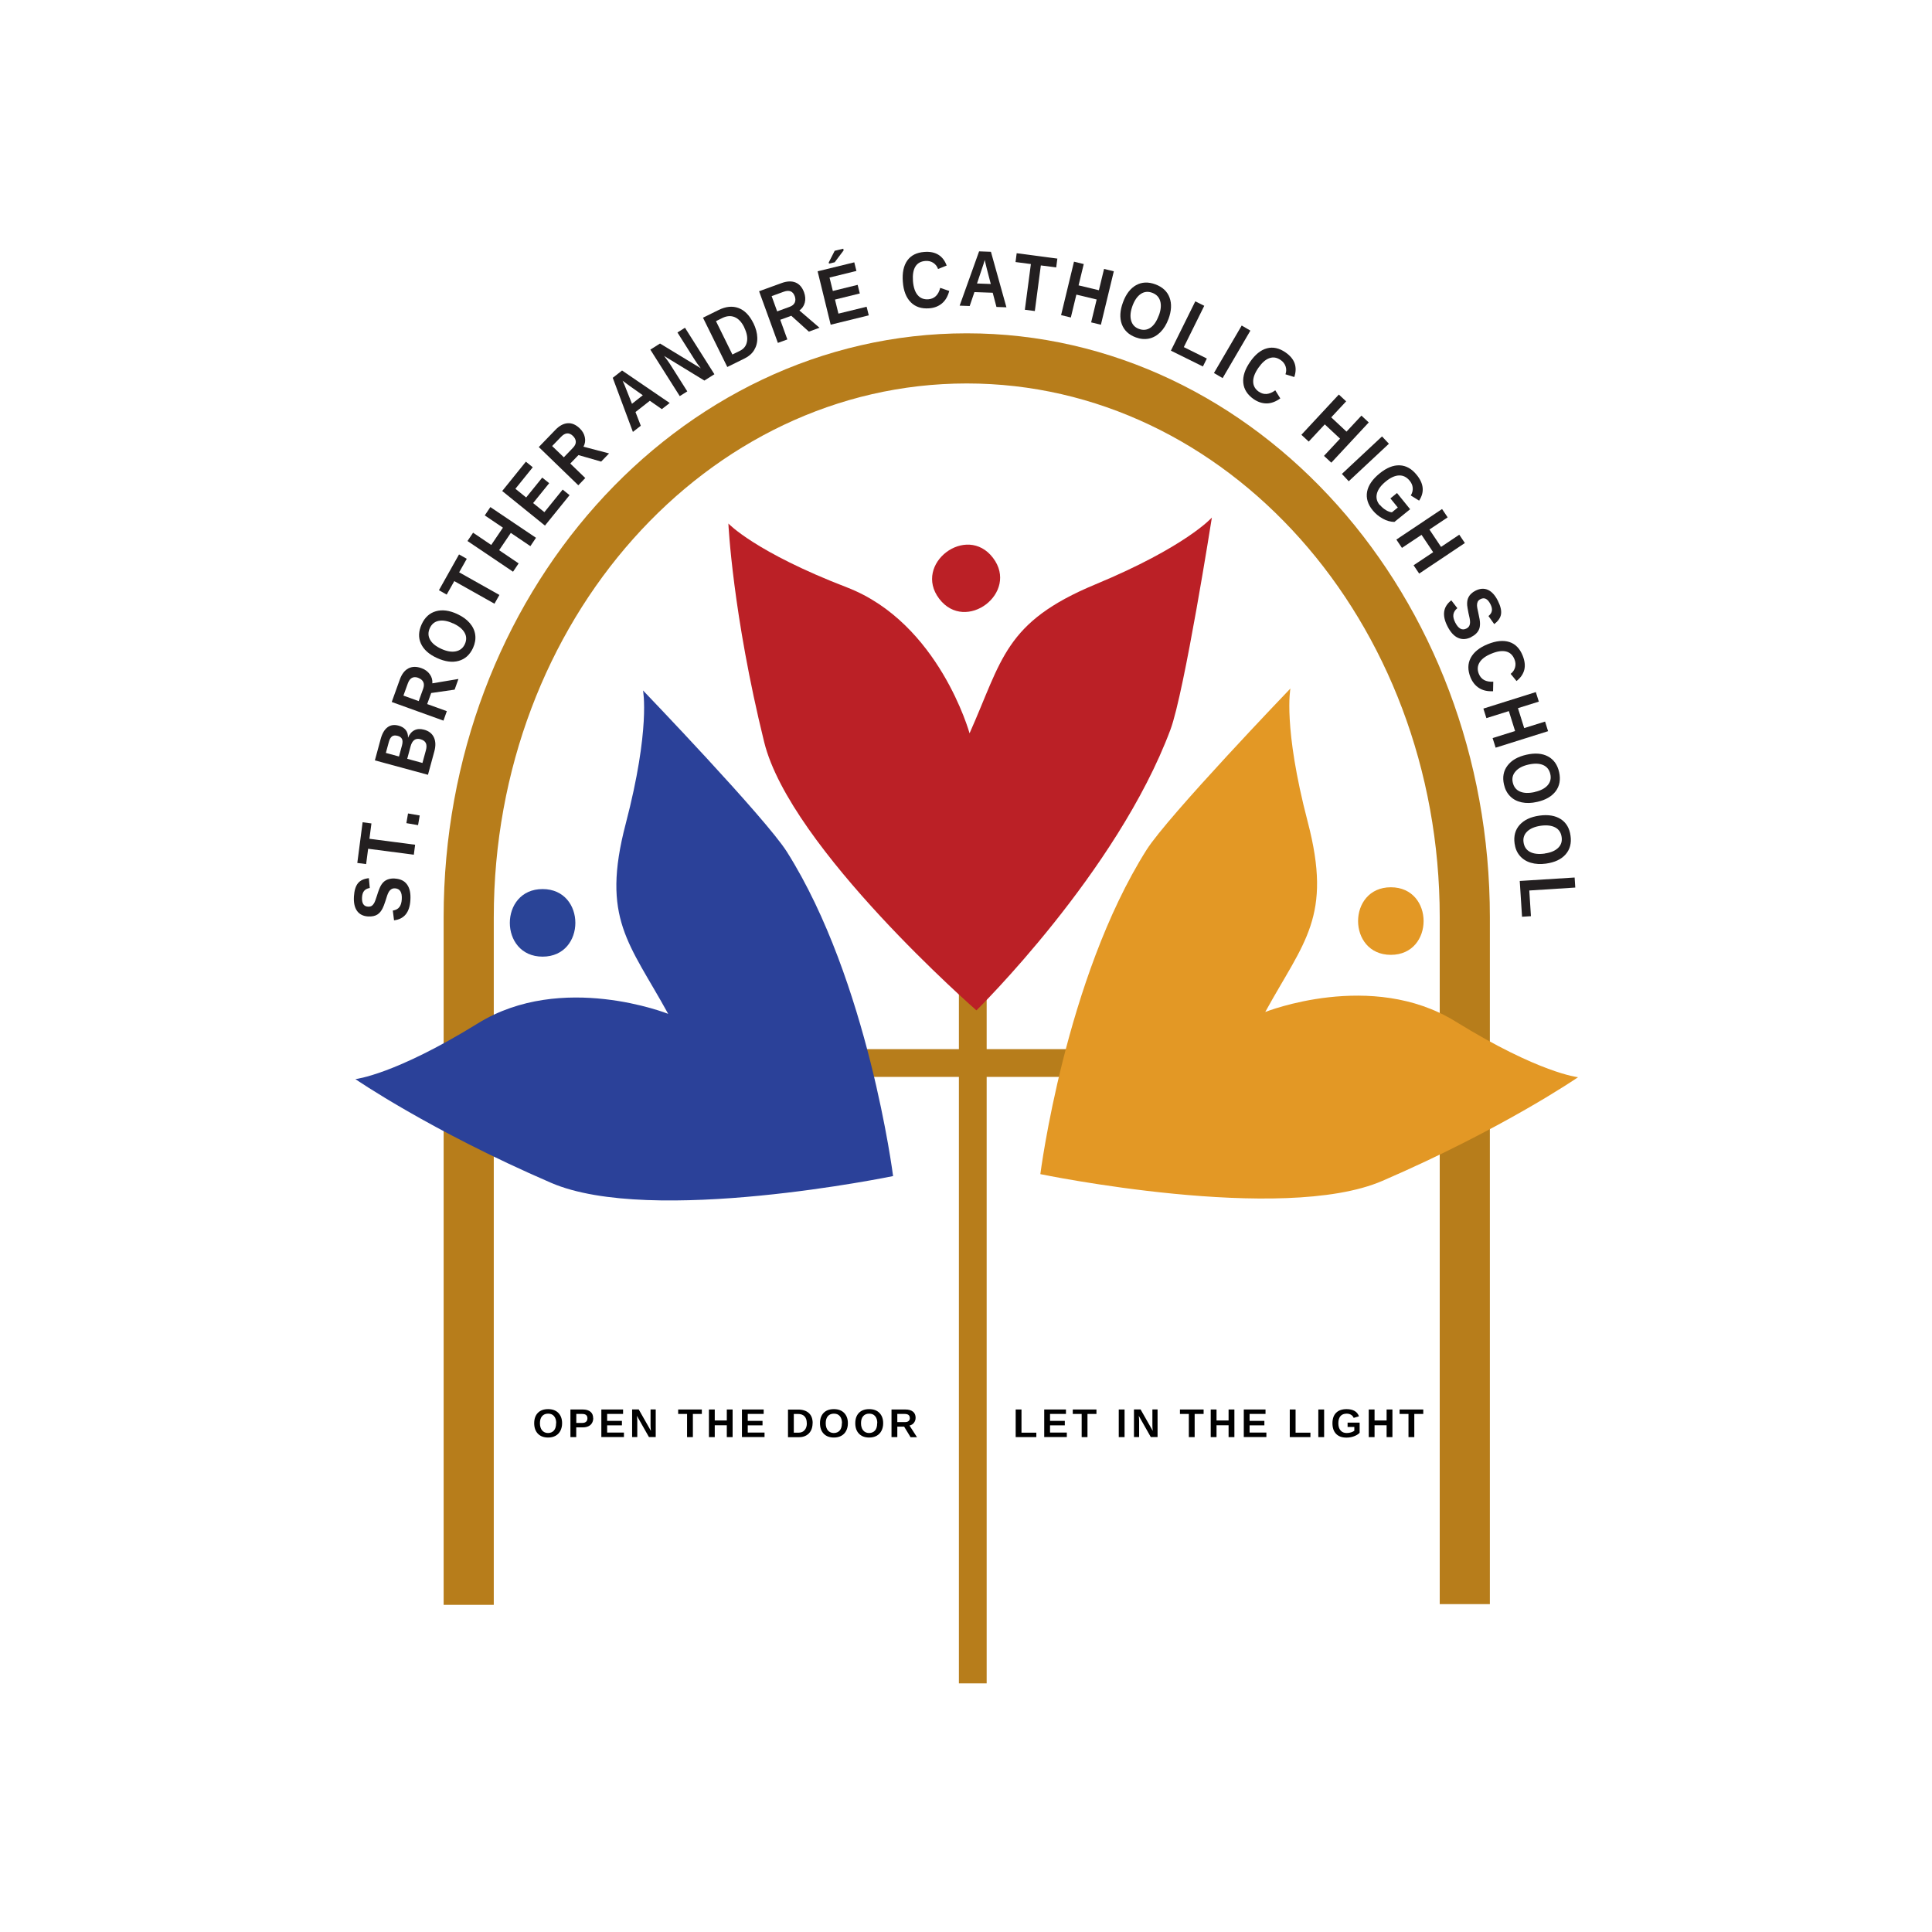
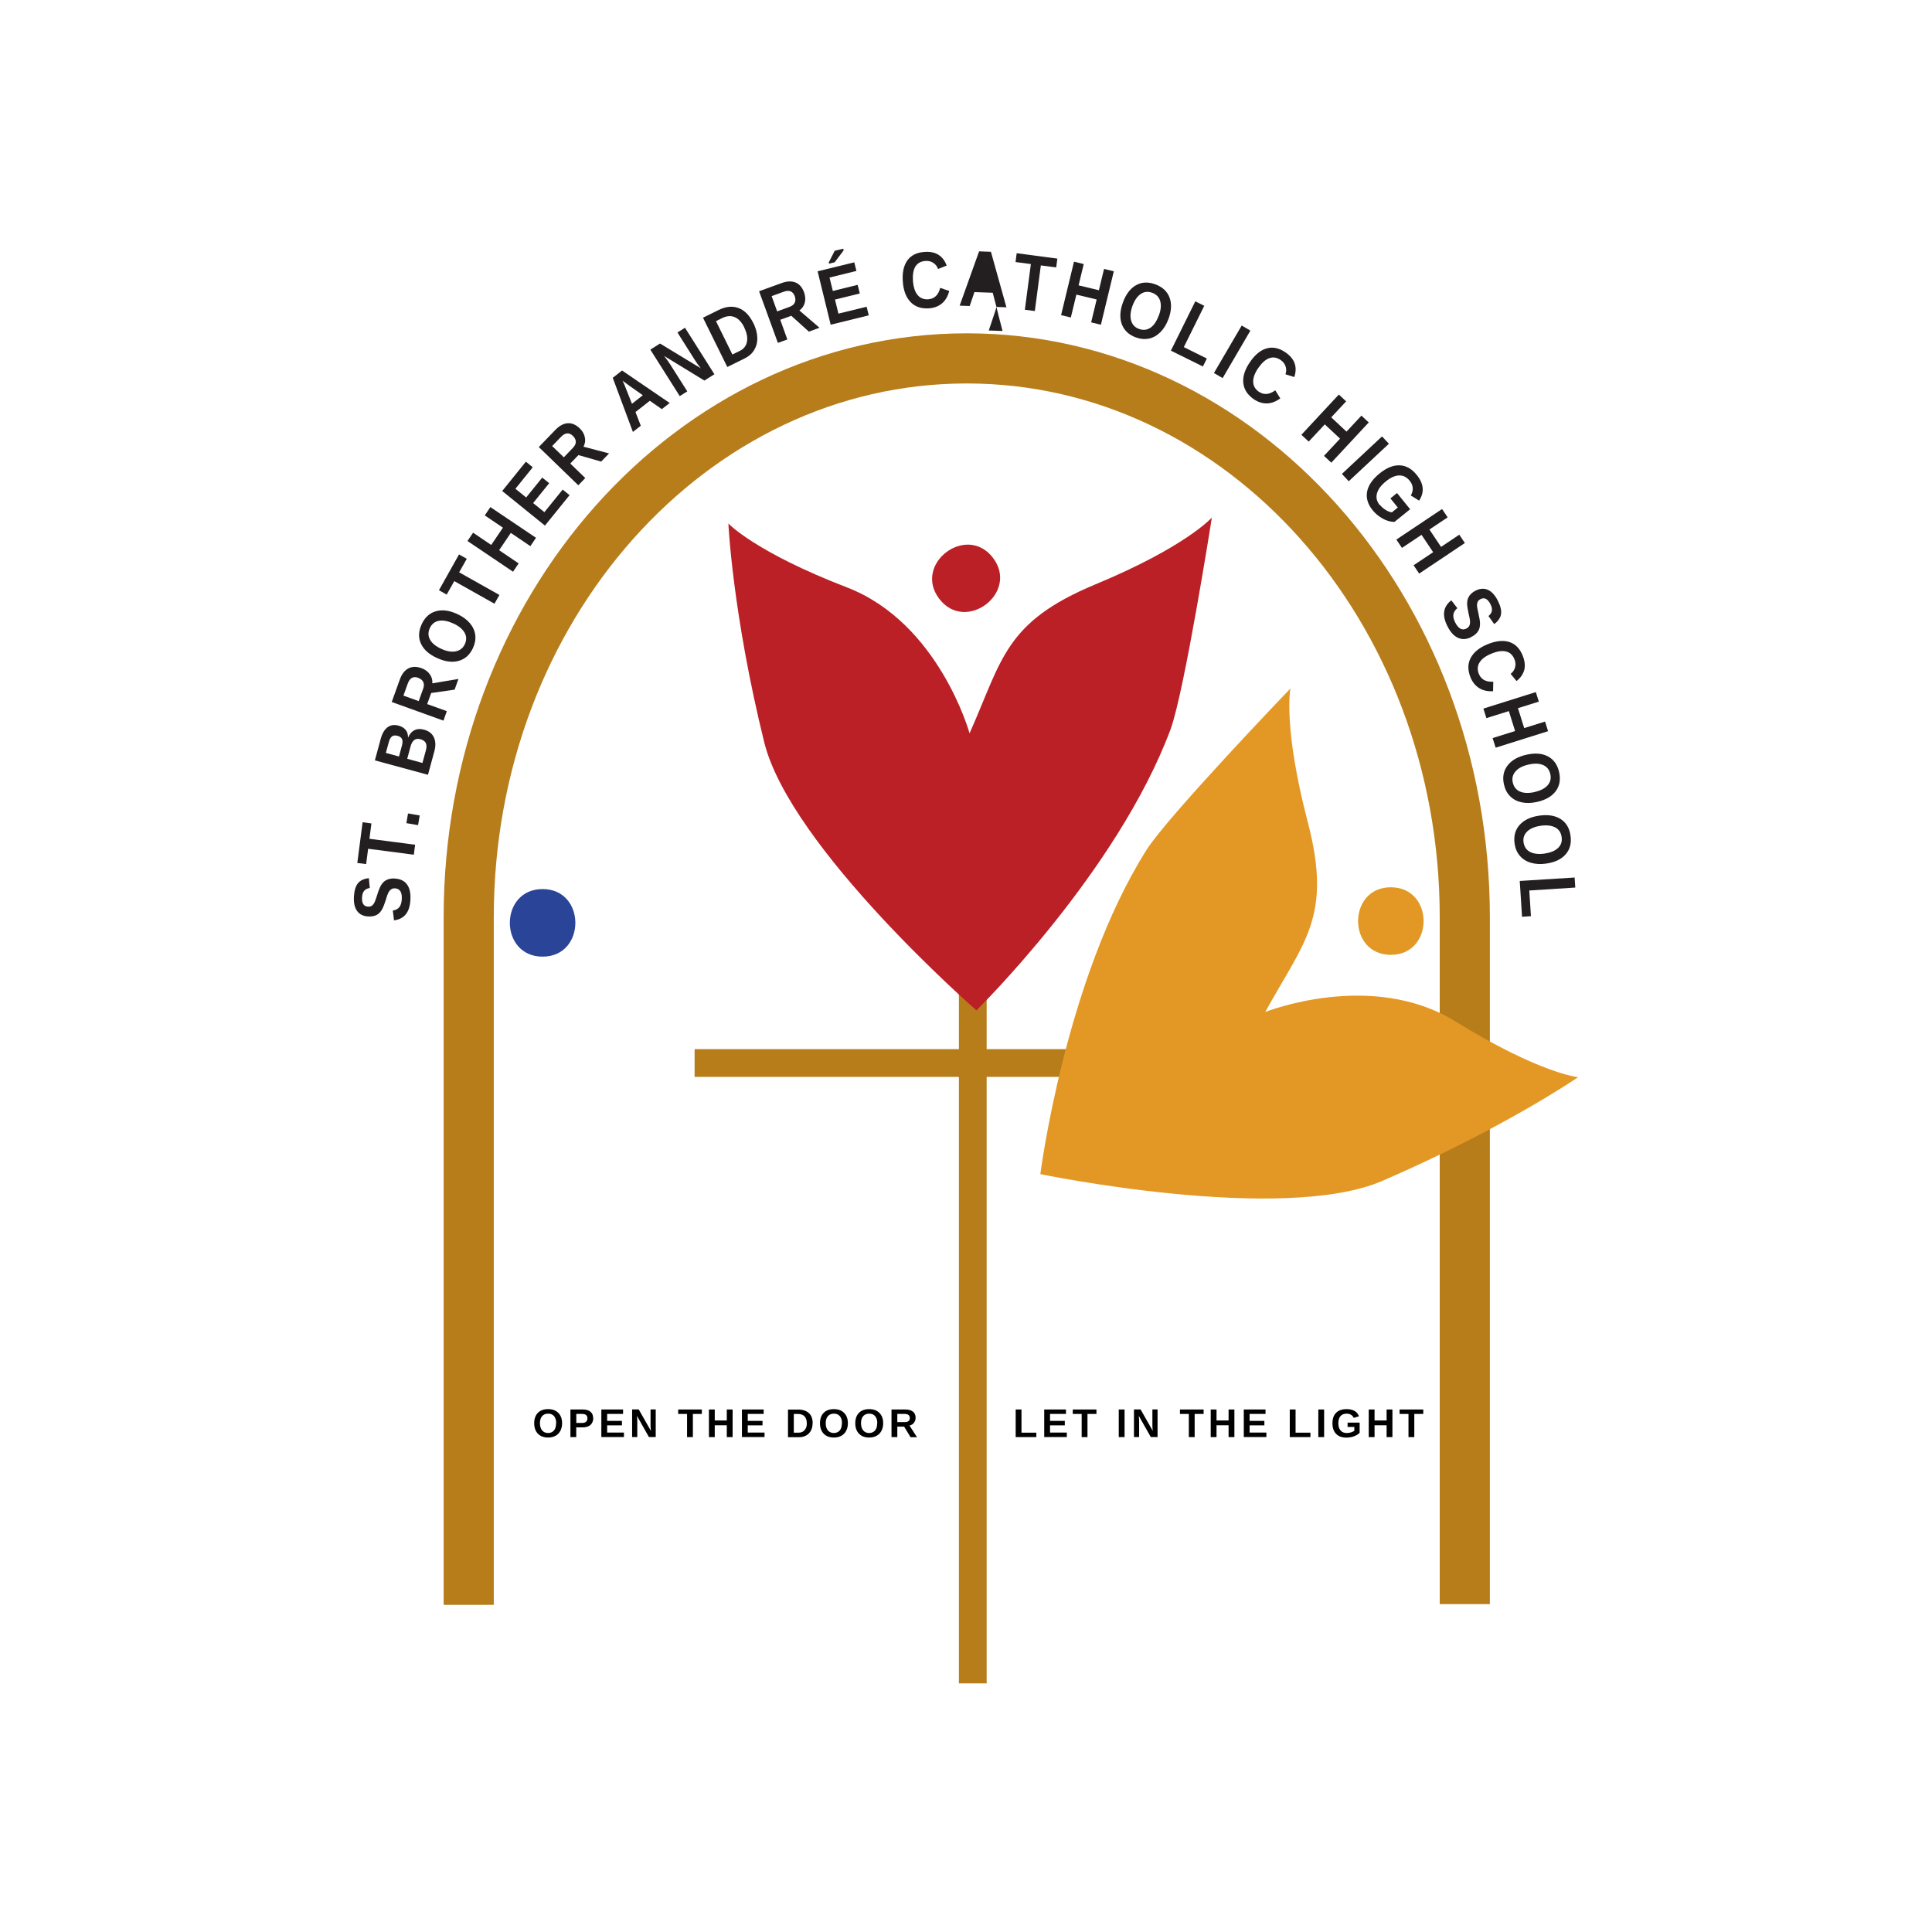
<svg xmlns="http://www.w3.org/2000/svg" id="Layer_2" data-name="Layer 2" viewBox="0 0 269.33 269.33">
  <defs>
    <style> .cls-1 { fill: #e39825; } .cls-1, .cls-2, .cls-3, .cls-4, .cls-5, .cls-6, .cls-7 { stroke-width: 0px; } .cls-3, .cls-8, .cls-9 { fill: none; } .cls-4 { fill: #2a4497; } .cls-5 { fill: #bb2026; } .cls-8 { stroke-width: 3.87px; } .cls-8, .cls-9 { stroke: #b77d1b; stroke-miterlimit: 10; } .cls-9 { stroke-width: 6.99px; } .cls-6 { fill: #231f20; } .cls-7 { fill: #2b4199; } </style>
  </defs>
  <g id="Layer_2-2" data-name="Layer 2">
    <path class="cls-3" d="m2.22,0h221.63c25.1,0,45.48,20.38,45.48,45.48v223.85H45.48c-25.1,0-45.48-20.38-45.48-45.48V2.22C0,1,1,0,2.22,0Z" />
    <g>
      <path class="cls-9" d="m204.2,223.62v-95.76c0-43.02-31.09-77.9-69.43-77.9s-69.43,34.88-69.43,77.9v95.86" />
      <line class="cls-8" x1="135.61" y1="109.04" x2="135.61" y2="234.67" />
      <line class="cls-8" x1="96.83" y1="148.19" x2="174.39" y2="148.19" />
      <g>
        <g>
-           <path class="cls-7" d="m93.15,141.34c-5.41-9.86-9.4-13.24-5.92-26.51,3.47-13.28,2.41-18.58,2.41-18.58,0,0,17.08,17.79,20.06,22.5,11.35,17.98,14.8,45.2,14.8,45.2,0,0-33.71,6.98-47.68.94-16.91-7.31-27.28-14.46-27.28-14.46,0,0,5.4-.55,17.1-7.78,11.7-7.23,26.52-1.31,26.52-1.31Z" />
          <path class="cls-4" d="m75.64,123.94c-6.09,0-6.09,9.42,0,9.42s6.09-9.42,0-9.42Z" />
        </g>
        <g>
          <path class="cls-5" d="m135.16,102.23c4.58-10.27,4.86-15.49,17.53-20.76,12.67-5.26,16.25-9.32,16.25-9.32,0,0-3.83,24.36-5.78,29.58-7.45,19.91-27.04,39.12-27.04,39.12,0,0-25.94-22.62-29.59-37.4-4.41-17.88-4.99-30.47-4.99-30.47,0,0,3.71,3.97,16.54,8.91,12.83,4.95,17.08,20.33,17.08,20.33Z" />
          <path class="cls-5" d="m138.43,77.77c-3.69-4.85-11.19.85-7.5,5.7,3.69,4.85,11.19-.85,7.5-5.7Z" />
        </g>
        <g>
          <path class="cls-1" d="m176.38,141.08c5.41-9.86,9.4-13.24,5.92-26.52-3.47-13.28-2.41-18.58-2.41-18.58,0,0-17.08,17.79-20.06,22.5-11.35,17.98-14.8,45.2-14.8,45.2,0,0,33.71,6.98,47.68.94,16.91-7.31,27.28-14.45,27.28-14.45,0,0-5.4-.55-17.1-7.78-11.7-7.23-26.52-1.31-26.52-1.31Z" />
          <path class="cls-1" d="m193.89,123.69c6.09,0,6.09,9.42,0,9.42s-6.09-9.42,0-9.42Z" />
        </g>
      </g>
      <g>
        <path class="cls-2" d="m78.36,198.4c0,.4-.08.75-.24,1.06s-.39.54-.68.7c-.3.16-.64.24-1.03.24-.6,0-1.08-.18-1.42-.53s-.52-.84-.52-1.46.17-1.1.51-1.45c.34-.35.82-.52,1.43-.52s1.09.18,1.43.53.52.83.52,1.44Zm-.82,0c0-.42-.1-.74-.3-.98s-.47-.35-.83-.35-.64.12-.84.35-.3.56-.3.98.1.76.3,1c.2.24.48.37.82.37s.64-.12.84-.36c.2-.24.29-.57.29-1.01Z" />
        <path class="cls-2" d="m82.7,197.71c0,.25-.06.47-.17.66-.11.19-.27.35-.49.45s-.46.16-.75.16h-.96v1.36h-.81v-3.85h1.73c.46,0,.82.11,1.07.32s.37.51.37.9Zm-.81.01c0-.4-.24-.61-.72-.61h-.83v1.25h.86c.22,0,.39-.06.51-.17.12-.11.18-.27.18-.48Z" />
        <path class="cls-2" d="m83.83,200.34v-3.85h3.03v.62h-2.22v.97h2.06v.62h-2.06v1.01h2.34v.62h-3.14Z" />
        <path class="cls-2" d="m90.47,200.34l-1.68-2.97c.03.29.05.52.05.69v2.27h-.72v-3.85h.92l1.7,2.99c-.03-.28-.05-.53-.05-.75v-2.24h.72v3.85h-.95Z" />
        <path class="cls-2" d="m96.59,197.11v3.23h-.81v-3.23h-1.24v-.62h3.3v.62h-1.25Z" />
        <path class="cls-2" d="m101.32,200.34v-1.65h-1.68v1.65h-.81v-3.85h.81v1.53h1.68v-1.53h.81v3.85h-.81Z" />
        <path class="cls-2" d="m103.43,200.34v-3.85h3.03v.62h-2.22v.97h2.06v.62h-2.06v1.01h2.34v.62h-3.14Z" />
        <path class="cls-2" d="m113.28,198.39c0,.4-.08.74-.23,1.04-.16.3-.38.52-.66.68-.29.16-.61.24-.98.24h-1.56v-3.85h1.4c.65,0,1.15.16,1.51.49.36.33.53.8.53,1.41Zm-.81,0c0-.41-.11-.73-.32-.95-.21-.22-.52-.33-.92-.33h-.57v2.61h.68c.35,0,.62-.12.83-.36s.31-.56.31-.97Z" />
        <path class="cls-2" d="m118.2,198.4c0,.4-.08.75-.24,1.06s-.39.54-.68.7c-.3.16-.64.24-1.03.24-.6,0-1.08-.18-1.42-.53s-.52-.84-.52-1.46.17-1.1.51-1.45c.34-.35.82-.52,1.43-.52s1.09.18,1.43.53c.34.35.52.83.52,1.44Zm-.82,0c0-.42-.1-.74-.3-.98s-.47-.35-.83-.35-.64.12-.84.35-.3.56-.3.98.1.76.3,1c.2.24.48.37.82.37s.64-.12.84-.36c.2-.24.29-.57.29-1.01Z" />
        <path class="cls-2" d="m123.12,198.4c0,.4-.08.75-.24,1.06s-.39.54-.68.7c-.3.16-.64.24-1.03.24-.6,0-1.08-.18-1.42-.53s-.52-.84-.52-1.46.17-1.1.51-1.45c.34-.35.82-.52,1.43-.52s1.09.18,1.43.53.52.83.52,1.44Zm-.82,0c0-.42-.1-.74-.3-.98s-.47-.35-.83-.35-.64.12-.84.35-.3.56-.3.98.1.76.3,1c.2.24.48.37.82.37s.64-.12.84-.36c.2-.24.29-.57.29-1.01Z" />
        <path class="cls-2" d="m126.93,200.34l-.89-1.46h-.95v1.46h-.81v-3.85h1.93c.46,0,.81.1,1.06.3.25.2.37.48.37.85,0,.27-.08.5-.23.7-.15.2-.36.32-.62.39l1.04,1.62h-.91Zm-.1-2.67c0-.37-.24-.56-.71-.56h-1.03v1.14h1.06c.23,0,.4-.05.51-.15.12-.1.18-.25.18-.43Z" />
      </g>
      <g>
        <path class="cls-2" d="m141.59,200.34v-3.85h.81v3.23h2.07v.62h-2.87Z" />
        <path class="cls-2" d="m145.57,200.34v-3.85h3.03v.62h-2.22v.97h2.06v.62h-2.06v1.01h2.34v.62h-3.14Z" />
        <path class="cls-2" d="m151.6,197.11v3.23h-.81v-3.23h-1.24v-.62h3.3v.62h-1.25Z" />
        <path class="cls-2" d="m155.96,200.34v-3.85h.81v3.85h-.81Z" />
        <path class="cls-2" d="m160.43,200.34l-1.68-2.97c.03.29.05.52.05.69v2.27h-.72v-3.85h.92l1.7,2.99c-.03-.28-.05-.53-.05-.75v-2.24h.72v3.85h-.95Z" />
        <path class="cls-2" d="m166.54,197.11v3.23h-.81v-3.23h-1.24v-.62h3.3v.62h-1.25Z" />
        <path class="cls-2" d="m171.27,200.34v-1.65h-1.68v1.65h-.81v-3.85h.81v1.53h1.68v-1.53h.81v3.85h-.81Z" />
        <path class="cls-2" d="m173.39,200.34v-3.85h3.03v.62h-2.22v.97h2.06v.62h-2.06v1.01h2.34v.62h-3.14Z" />
        <path class="cls-2" d="m179.8,200.34v-3.85h.81v3.23h2.07v.62h-2.87Z" />
        <path class="cls-2" d="m183.78,200.34v-3.85h.81v3.85h-.81Z" />
        <path class="cls-2" d="m187.73,199.77c.21,0,.41-.03.61-.09s.35-.14.46-.23v-.53h-.94v-.6h1.68v1.42c-.2.21-.47.37-.8.49-.33.12-.67.18-1.03.18-.63,0-1.11-.17-1.45-.52s-.51-.84-.51-1.48.17-1.12.51-1.46c.34-.34.83-.51,1.46-.51.9,0,1.48.33,1.73,1l-.74.22c-.08-.2-.21-.34-.38-.44-.17-.1-.37-.15-.6-.15-.38,0-.67.12-.86.34s-.3.56-.3.99.1.77.31,1.01c.2.24.49.36.86.36Z" />
        <path class="cls-2" d="m193.3,200.34v-1.65h-1.68v1.65h-.81v-3.85h.81v1.53h1.68v-1.53h.81v3.85h-.81Z" />
        <path class="cls-2" d="m197.16,197.11v3.23h-.81v-3.23h-1.24v-.62h3.3v.62h-1.25Z" />
      </g>
      <g>
        <path class="cls-6" d="m55.08,122.48c.75.05,1.31.32,1.67.83.37.51.52,1.23.46,2.17-.05.86-.27,1.52-.64,1.98-.38.47-.92.75-1.64.84l-.17-1.36c.41-.07.72-.23.91-.48.2-.25.31-.62.34-1.09.06-.98-.25-1.48-.93-1.53-.22-.01-.4.03-.55.14-.15.1-.28.25-.38.45-.11.2-.24.58-.41,1.15-.16.49-.29.83-.39,1.02-.09.19-.2.36-.32.51-.12.15-.26.28-.42.38-.16.1-.35.18-.56.22s-.46.07-.73.05c-.69-.04-1.21-.3-1.55-.78-.34-.48-.48-1.15-.43-2.01.05-.83.24-1.44.56-1.84.32-.4.83-.63,1.52-.71l.13,1.37c-.33.05-.59.18-.77.38-.18.2-.28.5-.31.9-.05.85.23,1.29.83,1.32.2.01.36-.02.5-.1.13-.08.25-.21.35-.38.1-.17.23-.52.4-1.05.19-.63.37-1.08.51-1.35.15-.27.32-.48.5-.63.19-.15.4-.26.65-.33.25-.07.53-.1.85-.08Z" />
        <path class="cls-6" d="m51.5,116.93l6.37.83-.18,1.39-6.37-.83-.28,2.14-1.23-.16.74-5.67,1.23.16-.28,2.14Z" />
        <path class="cls-6" d="m58.29,115.03l-1.64-.28.23-1.35,1.63.28-.23,1.35Z" />
        <path class="cls-6" d="m59.11,101.72c.67.18,1.13.54,1.38,1.08.25.54.27,1.2.05,1.98l-.88,3.23-7.4-2.01.8-2.95c.21-.79.53-1.34.96-1.66.42-.32.94-.4,1.55-.23.42.11.75.31.98.59.23.28.34.64.33,1.09.21-.5.51-.85.89-1.04.38-.19.82-.22,1.33-.08Zm-3.69.86c-.33-.09-.59-.06-.78.08-.19.15-.33.4-.43.76l-.42,1.54,1.83.5.42-1.55c.1-.38.1-.68,0-.89-.1-.21-.31-.36-.61-.44Zm3.2.47c-.69-.19-1.16.15-1.39,1.02l-.46,1.71,2.12.58.48-1.76c.12-.43.11-.77-.01-1.02-.13-.25-.37-.42-.73-.52Z" />
        <path class="cls-6" d="m63.37,96.14l-3.26.47-.56,1.54,2.74.99-.47,1.32-7.21-2.6,1.13-3.14c.27-.75.66-1.26,1.18-1.54.52-.27,1.12-.29,1.82-.04.5.18.9.46,1.17.85.28.38.4.81.36,1.27l3.64-.61-.53,1.48Zm-5.06-1.65c-.69-.25-1.18.01-1.46.79l-.61,1.69,2.13.77.62-1.72c.13-.37.14-.68.02-.94-.12-.26-.36-.45-.7-.58Z" />
        <path class="cls-6" d="m63.74,85.6c.72.33,1.31.75,1.74,1.25.43.5.69,1.05.77,1.65.08.6-.03,1.21-.31,1.83-.44.95-1.1,1.55-2,1.8-.89.25-1.9.11-3.02-.4-1.12-.51-1.86-1.18-2.24-2.01-.38-.83-.34-1.72.1-2.69.44-.96,1.1-1.57,1.99-1.82.88-.25,1.87-.12,2.98.39Zm-.6,1.3c-.75-.35-1.41-.46-1.98-.35-.57.11-.98.45-1.24,1.01-.26.57-.25,1.11.03,1.61.28.51.8.93,1.56,1.28.76.35,1.44.47,2.03.35.59-.12,1-.45,1.26-1,.26-.57.25-1.11-.04-1.61-.29-.51-.82-.94-1.61-1.3Z" />
        <path class="cls-6" d="m64.02,79.79l5.6,3.15-.69,1.22-5.6-3.15-1.06,1.88-1.08-.61,2.8-4.99,1.08.61-1.06,1.88Z" />
        <path class="cls-6" d="m73.93,76.13l-2.72-1.84-1.63,2.41,2.72,1.84-.78,1.16-6.35-4.28.78-1.16,2.53,1.71,1.63-2.41-2.53-1.71.78-1.16,6.36,4.28-.78,1.16Z" />
        <path class="cls-6" d="m75.97,73.27l-5.96-4.82,3.3-4.09.96.78-2.42,3,1.5,1.21,2.24-2.77.97.78-2.24,2.77,1.57,1.27,2.55-3.15.96.78-3.43,4.24Z" />
        <path class="cls-6" d="m83.81,64.35l-3.17-.91-1.14,1.18,2.09,2.02-.97,1.01-5.51-5.33,2.32-2.4c.55-.57,1.12-.88,1.71-.92.58-.04,1.14.2,1.67.71.39.37.63.79.72,1.25.1.46.03.9-.19,1.31l3.57.94-1.1,1.13Zm-3.94-3.58c-.53-.51-1.08-.47-1.65.12l-1.25,1.29,1.63,1.57,1.27-1.32c.27-.28.41-.57.4-.85s-.14-.56-.4-.81Z" />
        <path class="cls-6" d="m92.27,57.04l-1.68-1.17-2,1.57.74,1.91-1.1.86-2.81-7.54,1.3-1.02,6.64,4.53-1.09.85Zm-5.47-3.95l.05.11c.06.12.12.26.19.42.07.16.42,1.05,1.06,2.67l1.51-1.19-1.88-1.33-.62-.46-.31-.23Z" />
        <path class="cls-6" d="m98.19,53.05l-5.61-3.43c.35.45.62.83.81,1.12l2.42,3.82-1.05.66-4.1-6.48,1.35-.85,5.68,3.45c-.34-.43-.63-.84-.87-1.22l-2.38-3.77,1.05-.66,4.1,6.48-1.39.88Z" />
        <path class="cls-6" d="m105.02,45.03c.35.71.53,1.39.55,2.04.02.65-.13,1.22-.43,1.72s-.75.89-1.32,1.17l-2.43,1.2-3.39-6.87,2.17-1.07c1.01-.5,1.94-.59,2.78-.28.84.31,1.53,1.01,2.07,2.1Zm-1.26.62c-.36-.74-.81-1.22-1.34-1.44-.53-.22-1.1-.18-1.72.12l-.89.44,2.29,4.65,1.06-.52c.54-.27.86-.69.97-1.27.11-.58-.02-1.24-.38-1.97Z" />
        <path class="cls-6" d="m112.76,46.23l-2.45-2.21-1.54.56.99,2.74-1.32.48-2.62-7.2,3.14-1.14c.75-.27,1.39-.3,1.94-.08.54.22.94.68,1.19,1.37.18.5.22.99.1,1.44-.12.46-.37.82-.75,1.09l2.8,2.41-1.48.54Zm-1.97-4.94c-.25-.69-.76-.9-1.54-.62l-1.68.61.77,2.13,1.72-.63c.37-.13.61-.33.73-.59s.12-.56,0-.91Z" />
        <path class="cls-6" d="m115.8,45.26l-1.82-7.44,5.11-1.25.3,1.2-3.75.92.46,1.87,3.46-.85.3,1.2-3.46.85.48,1.96,3.93-.96.3,1.2-5.29,1.3Zm-.23-8.51l-.04-.16.83-1.63,1.19-.29.06.23-1.25,1.66-.78.19Z" />
        <path class="cls-6" d="m129.43,41.72c.84-.07,1.39-.6,1.64-1.59l1.26.43c-.2.76-.54,1.34-1.02,1.74-.48.4-1.07.63-1.78.68-1.07.08-1.93-.2-2.57-.85-.64-.65-1.01-1.6-1.1-2.85-.1-1.25.11-2.24.62-2.96.51-.72,1.3-1.12,2.38-1.2.78-.06,1.43.07,1.95.39.52.32.91.82,1.16,1.51l-1.2.48c-.13-.38-.36-.66-.68-.87-.32-.2-.69-.29-1.1-.25-.63.05-1.09.31-1.38.78-.29.47-.4,1.14-.34,2.01.07.88.29,1.54.66,1.97.37.44.88.63,1.51.58Z" />
-         <path class="cls-6" d="m138.91,42.79l-.52-1.98-2.55-.09-.66,1.94-1.4-.05,2.71-7.57,1.65.06,2.16,7.74-1.38-.05Zm-1.64-6.55l-.03.12c-.04.13-.08.28-.13.44-.05.17-.35,1.07-.91,2.72l1.92.07-.58-2.23-.18-.75-.09-.38Z" />
+         <path class="cls-6" d="m138.91,42.79l-.52-1.98-2.55-.09-.66,1.94-1.4-.05,2.71-7.57,1.65.06,2.16,7.74-1.38-.05Zl-.03.12c-.04.13-.08.28-.13.44-.05.17-.35,1.07-.91,2.72l1.92.07-.58-2.23-.18-.75-.09-.38Z" />
        <path class="cls-6" d="m145.1,36.99l-.84,6.37-1.39-.18.84-6.37-2.14-.28.16-1.23,5.67.75-.16,1.23-2.15-.28Z" />
        <path class="cls-6" d="m152.11,44.94l.77-3.19-2.83-.68-.77,3.19-1.36-.33,1.8-7.45,1.36.33-.72,2.97,2.83.68.72-2.97,1.36.33-1.8,7.45-1.36-.33Z" />
        <path class="cls-6" d="m162.89,44.47c-.28.75-.65,1.36-1.12,1.83-.47.47-1,.77-1.59.9-.59.12-1.21.07-1.85-.17-.98-.36-1.63-.98-1.95-1.85-.31-.87-.26-1.89.17-3.04.42-1.15,1.04-1.95,1.83-2.39.8-.44,1.69-.48,2.69-.11.99.37,1.65.98,1.97,1.84.32.86.27,1.86-.15,3Zm-1.34-.49c.29-.78.35-1.44.19-2-.16-.56-.53-.94-1.1-1.16-.59-.22-1.12-.17-1.6.15-.48.32-.87.87-1.16,1.65-.29.79-.36,1.47-.2,2.05.16.58.52.97,1.09,1.18.59.22,1.12.16,1.6-.16.48-.32.87-.89,1.17-1.71Z" />
        <path class="cls-6" d="m163.23,48.88l3.4-6.87,1.25.62-2.85,5.76,3.21,1.59-.55,1.11-4.47-2.21Z" />
        <path class="cls-6" d="m169.23,52l3.87-6.62,1.21.71-3.87,6.62-1.21-.71Z" />
        <path class="cls-6" d="m175.5,54.61c.69.48,1.45.41,2.28-.2l.7,1.13c-.64.46-1.27.69-1.89.7-.62,0-1.22-.19-1.81-.59-.88-.61-1.37-1.37-1.46-2.28-.09-.91.23-1.88.94-2.91.71-1.04,1.5-1.67,2.35-1.9.85-.23,1.72-.04,2.6.57.65.45,1.07.96,1.27,1.53.2.58.18,1.21-.05,1.9l-1.23-.38c.13-.38.14-.74.02-1.1-.12-.36-.35-.66-.69-.89-.52-.36-1.04-.45-1.57-.26-.53.18-1.03.63-1.53,1.34-.5.72-.75,1.37-.73,1.95.01.57.28,1.04.8,1.4Z" />
        <path class="cls-6" d="m184.57,63.55l2.24-2.4-2.13-1.99-2.24,2.4-1.02-.95,5.22-5.61,1.02.95-2.08,2.23,2.13,1.99,2.08-2.23,1.02.95-5.22,5.61-1.02-.95Z" />
        <path class="cls-6" d="m187.06,66.07l5.6-5.23.96,1.02-5.6,5.23-.95-1.02Z" />
        <path class="cls-6" d="m192.37,70.39c.23.28.5.52.81.71.31.19.6.3.86.32l.82-.67-1.03-1.27.92-.75,1.83,2.26-2.19,1.77c-.55-.01-1.09-.16-1.63-.46s-1.01-.68-1.4-1.16c-.69-.84-.94-1.71-.78-2.6.17-.89.75-1.73,1.73-2.53.98-.8,1.92-1.18,2.81-1.14.89.03,1.69.48,2.38,1.34.99,1.22,1.1,2.41.33,3.58l-1.16-.72c.21-.35.3-.71.27-1.06-.03-.36-.17-.69-.43-1-.42-.51-.91-.75-1.48-.73s-1.19.3-1.85.84c-.67.55-1.08,1.1-1.23,1.68-.15.57-.02,1.11.38,1.6Z" />
        <path class="cls-6" d="m197.06,78.8l2.73-1.82-1.62-2.42-2.73,1.82-.78-1.16,6.37-4.26.78,1.16-2.54,1.7,1.62,2.42,2.54-1.7.78,1.16-6.37,4.26-.78-1.16Z" />
        <path class="cls-6" d="m205.13,88.8c-.67.34-1.29.38-1.87.12-.57-.25-1.07-.8-1.49-1.64-.39-.77-.53-1.44-.44-2.04.09-.59.42-1.11.99-1.55l.84,1.09c-.32.26-.5.56-.55.88s.04.69.25,1.11c.44.87.96,1.16,1.57.85.19-.1.33-.23.4-.39.08-.16.11-.36.1-.58,0-.22-.08-.63-.22-1.2-.1-.51-.16-.87-.18-1.08-.02-.21,0-.41.02-.6.03-.19.09-.37.18-.54.09-.17.21-.33.37-.48.16-.15.36-.29.6-.41.62-.31,1.19-.35,1.73-.11.53.24.99.75,1.38,1.52.37.74.52,1.36.44,1.87-.08.51-.4.97-.95,1.38l-.8-1.12c.26-.21.42-.45.47-.71.05-.27-.01-.58-.19-.93-.38-.76-.84-1-1.39-.72-.18.09-.3.2-.38.34-.07.14-.11.31-.11.5,0,.2.06.57.19,1.11.15.64.23,1.12.23,1.43,0,.31-.03.57-.12.79-.08.22-.22.43-.4.61-.18.19-.41.35-.7.49Z" />
        <path class="cls-6" d="m206.16,93.95c.32.78.99,1.14,2.01,1.08l-.03,1.33c-.78.04-1.44-.11-1.96-.45-.52-.33-.92-.83-1.19-1.49-.4-1-.39-1.9.03-2.7.43-.81,1.22-1.45,2.38-1.92,1.17-.47,2.17-.57,3.01-.3.84.27,1.46.9,1.86,1.9.29.73.37,1.39.22,1.98-.15.59-.51,1.11-1.08,1.56l-.82-1c.32-.24.52-.55.62-.91.1-.37.07-.74-.09-1.13-.24-.59-.63-.95-1.17-1.08-.54-.13-1.21-.04-2.01.29-.82.33-1.38.74-1.68,1.23-.3.49-.34,1.02-.1,1.61Z" />
        <path class="cls-6" d="m208.08,102.89l3.13-.98-.87-2.78-3.13.98-.42-1.33,7.31-2.3.42,1.33-2.91.91.87,2.78,2.91-.91.42,1.34-7.31,2.3-.42-1.33Z" />
        <path class="cls-6" d="m214.27,111.79c-.78.18-1.49.2-2.14.06-.65-.14-1.19-.42-1.61-.85-.43-.43-.71-.98-.86-1.64-.23-1.02-.07-1.9.5-2.64.56-.74,1.44-1.24,2.64-1.51,1.2-.27,2.2-.19,3,.24.8.43,1.32,1.16,1.55,2.19.23,1.03.07,1.92-.47,2.65-.55.73-1.42,1.24-2.6,1.5Zm-.31-1.39c.81-.18,1.4-.49,1.79-.93.38-.44.51-.96.37-1.56-.14-.61-.47-1.03-1-1.26-.53-.23-1.2-.25-2.02-.07-.82.18-1.43.5-1.82.95-.4.45-.53.97-.39,1.56.14.61.47,1.03,1.01,1.26.54.23,1.22.25,2.07.06Z" />
        <path class="cls-6" d="m215.54,120.39c-.79.11-1.5.07-2.14-.12-.64-.19-1.15-.52-1.54-.98-.39-.46-.63-1.03-.72-1.71-.14-1.04.09-1.9.71-2.59s1.54-1.12,2.76-1.29c1.22-.17,2.21,0,2.97.49.76.49,1.22,1.27,1.36,2.32.15,1.05-.09,1.92-.69,2.6-.61.69-1.51,1.11-2.72,1.28Zm-.2-1.41c.82-.11,1.44-.37,1.86-.77.42-.4.59-.91.5-1.52-.09-.62-.38-1.07-.89-1.34s-1.18-.35-2-.24c-.83.12-1.47.38-1.9.79-.43.41-.61.92-.52,1.52.09.62.39,1.07.9,1.34.51.27,1.2.35,2.06.23Z" />
        <path class="cls-6" d="m211.86,122.81l7.65-.48.09,1.4-6.41.41.23,3.58-1.24.08-.32-4.98Z" />
      </g>
    </g>
  </g>
</svg>